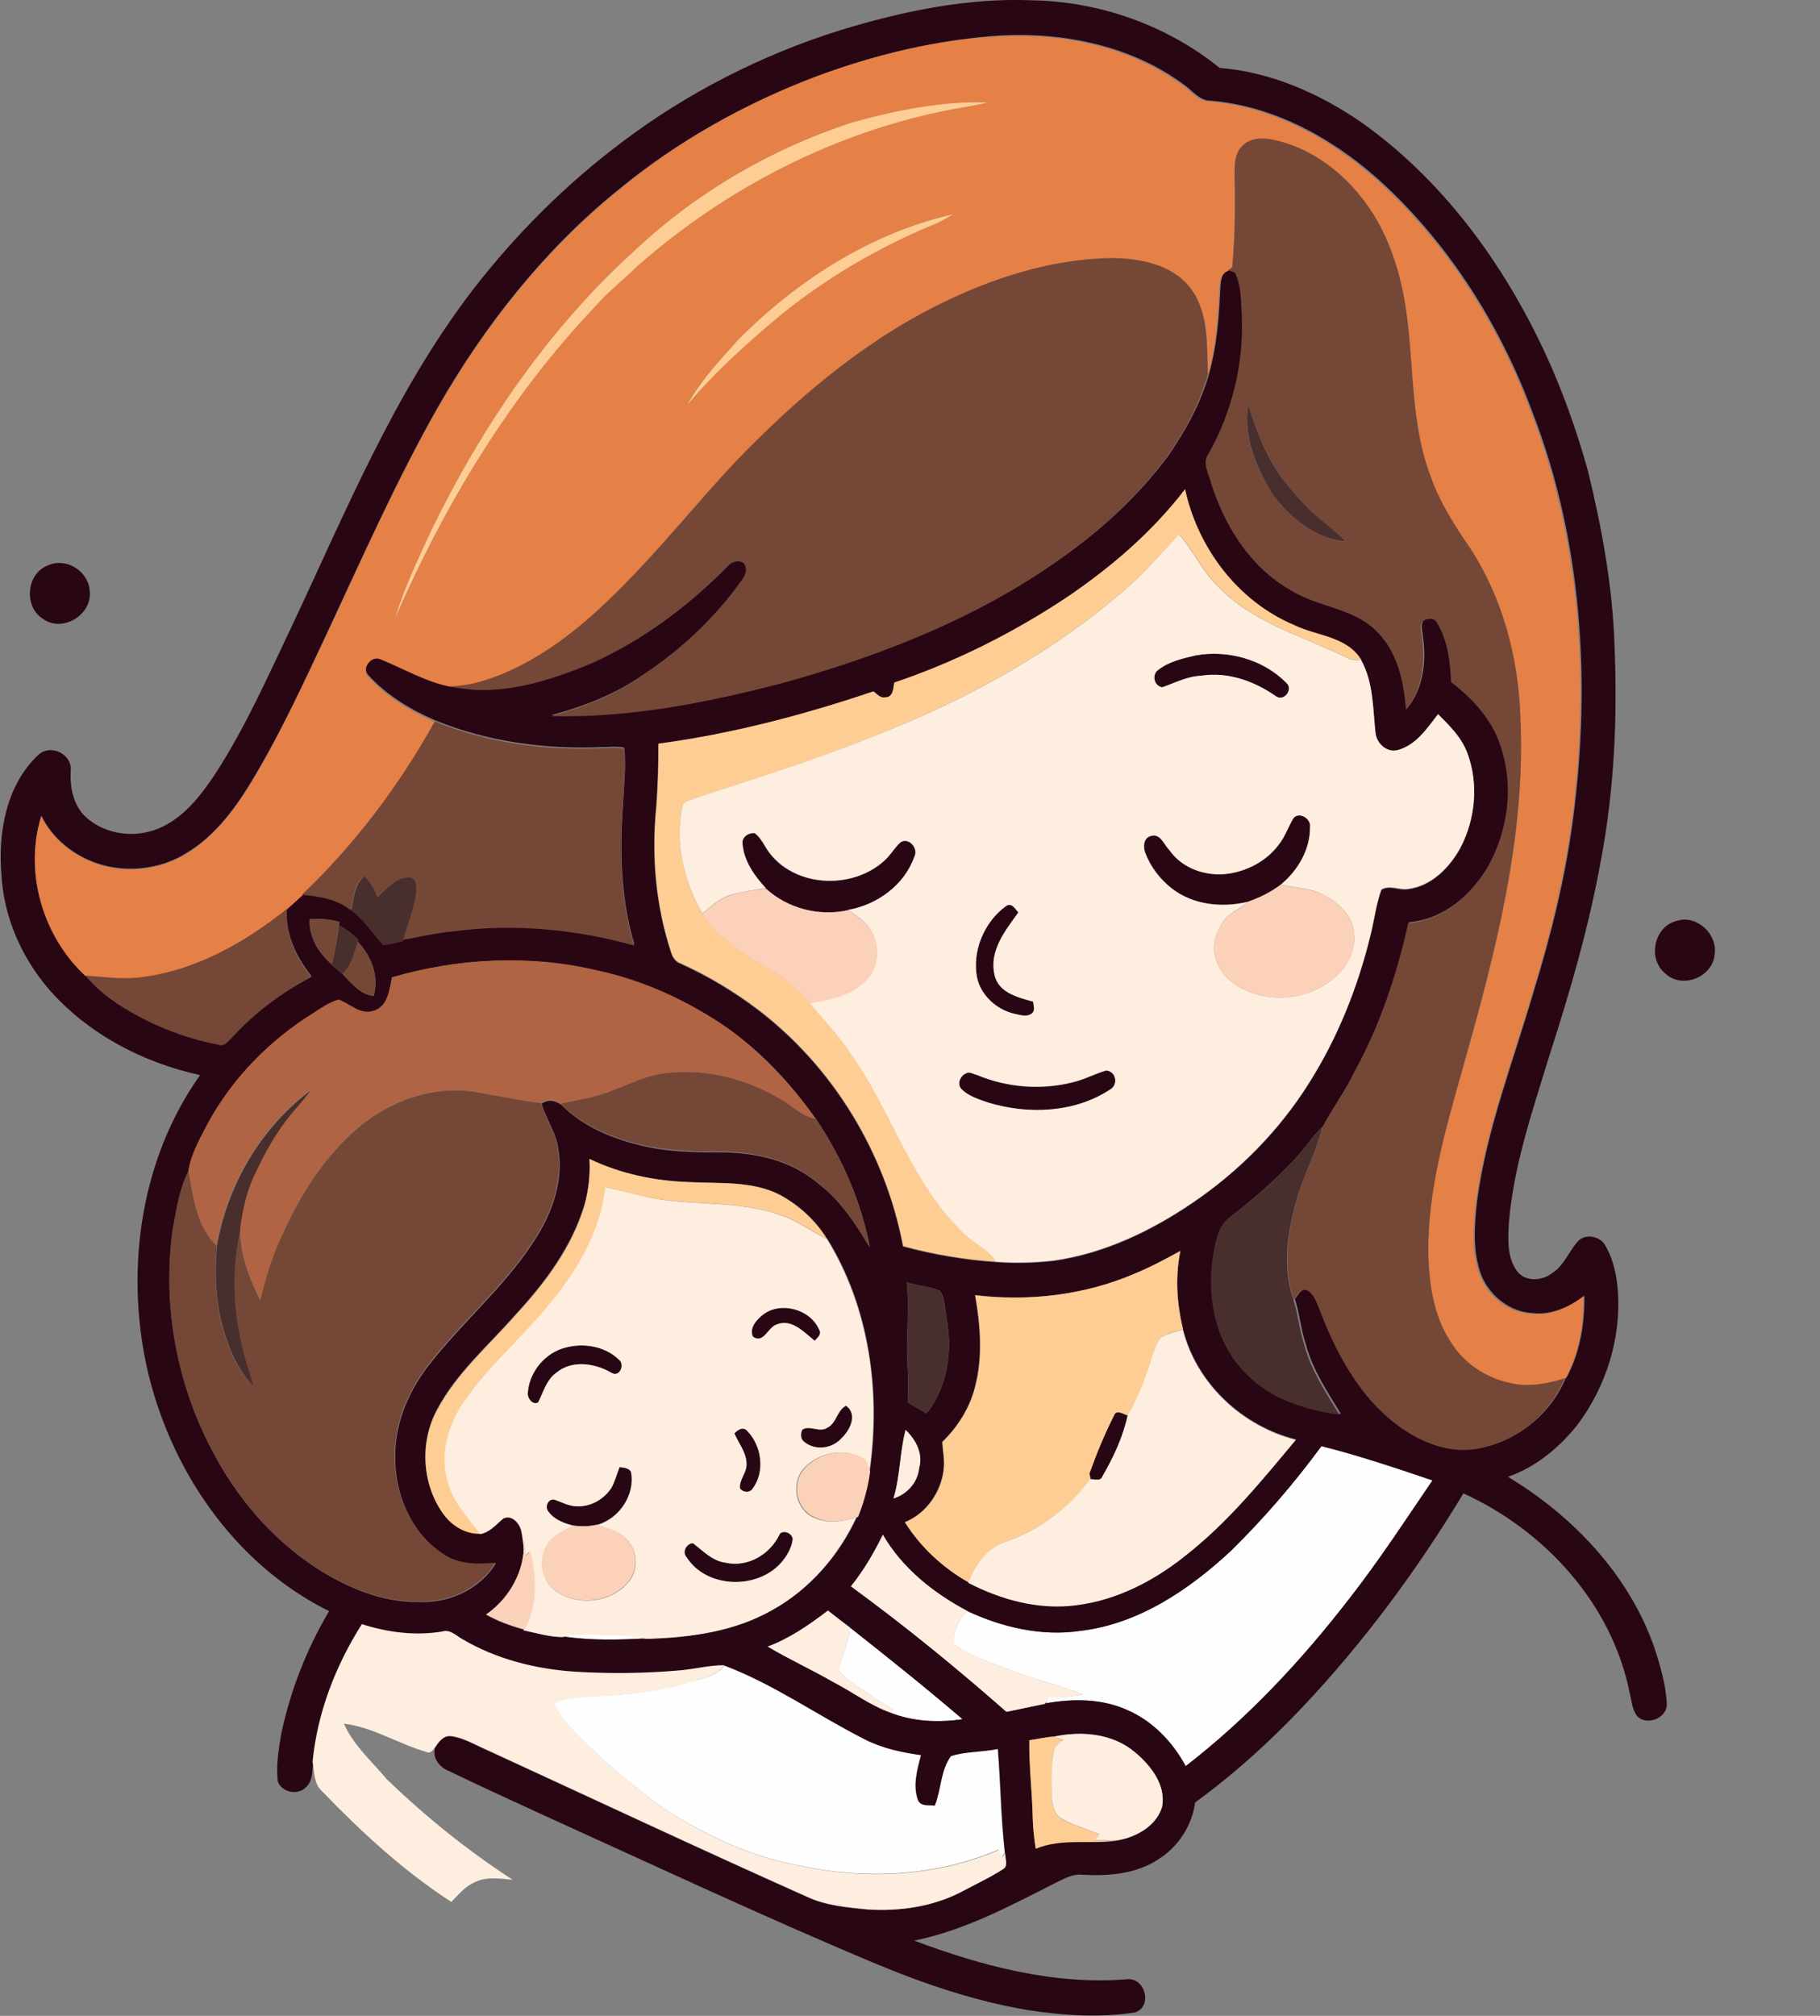
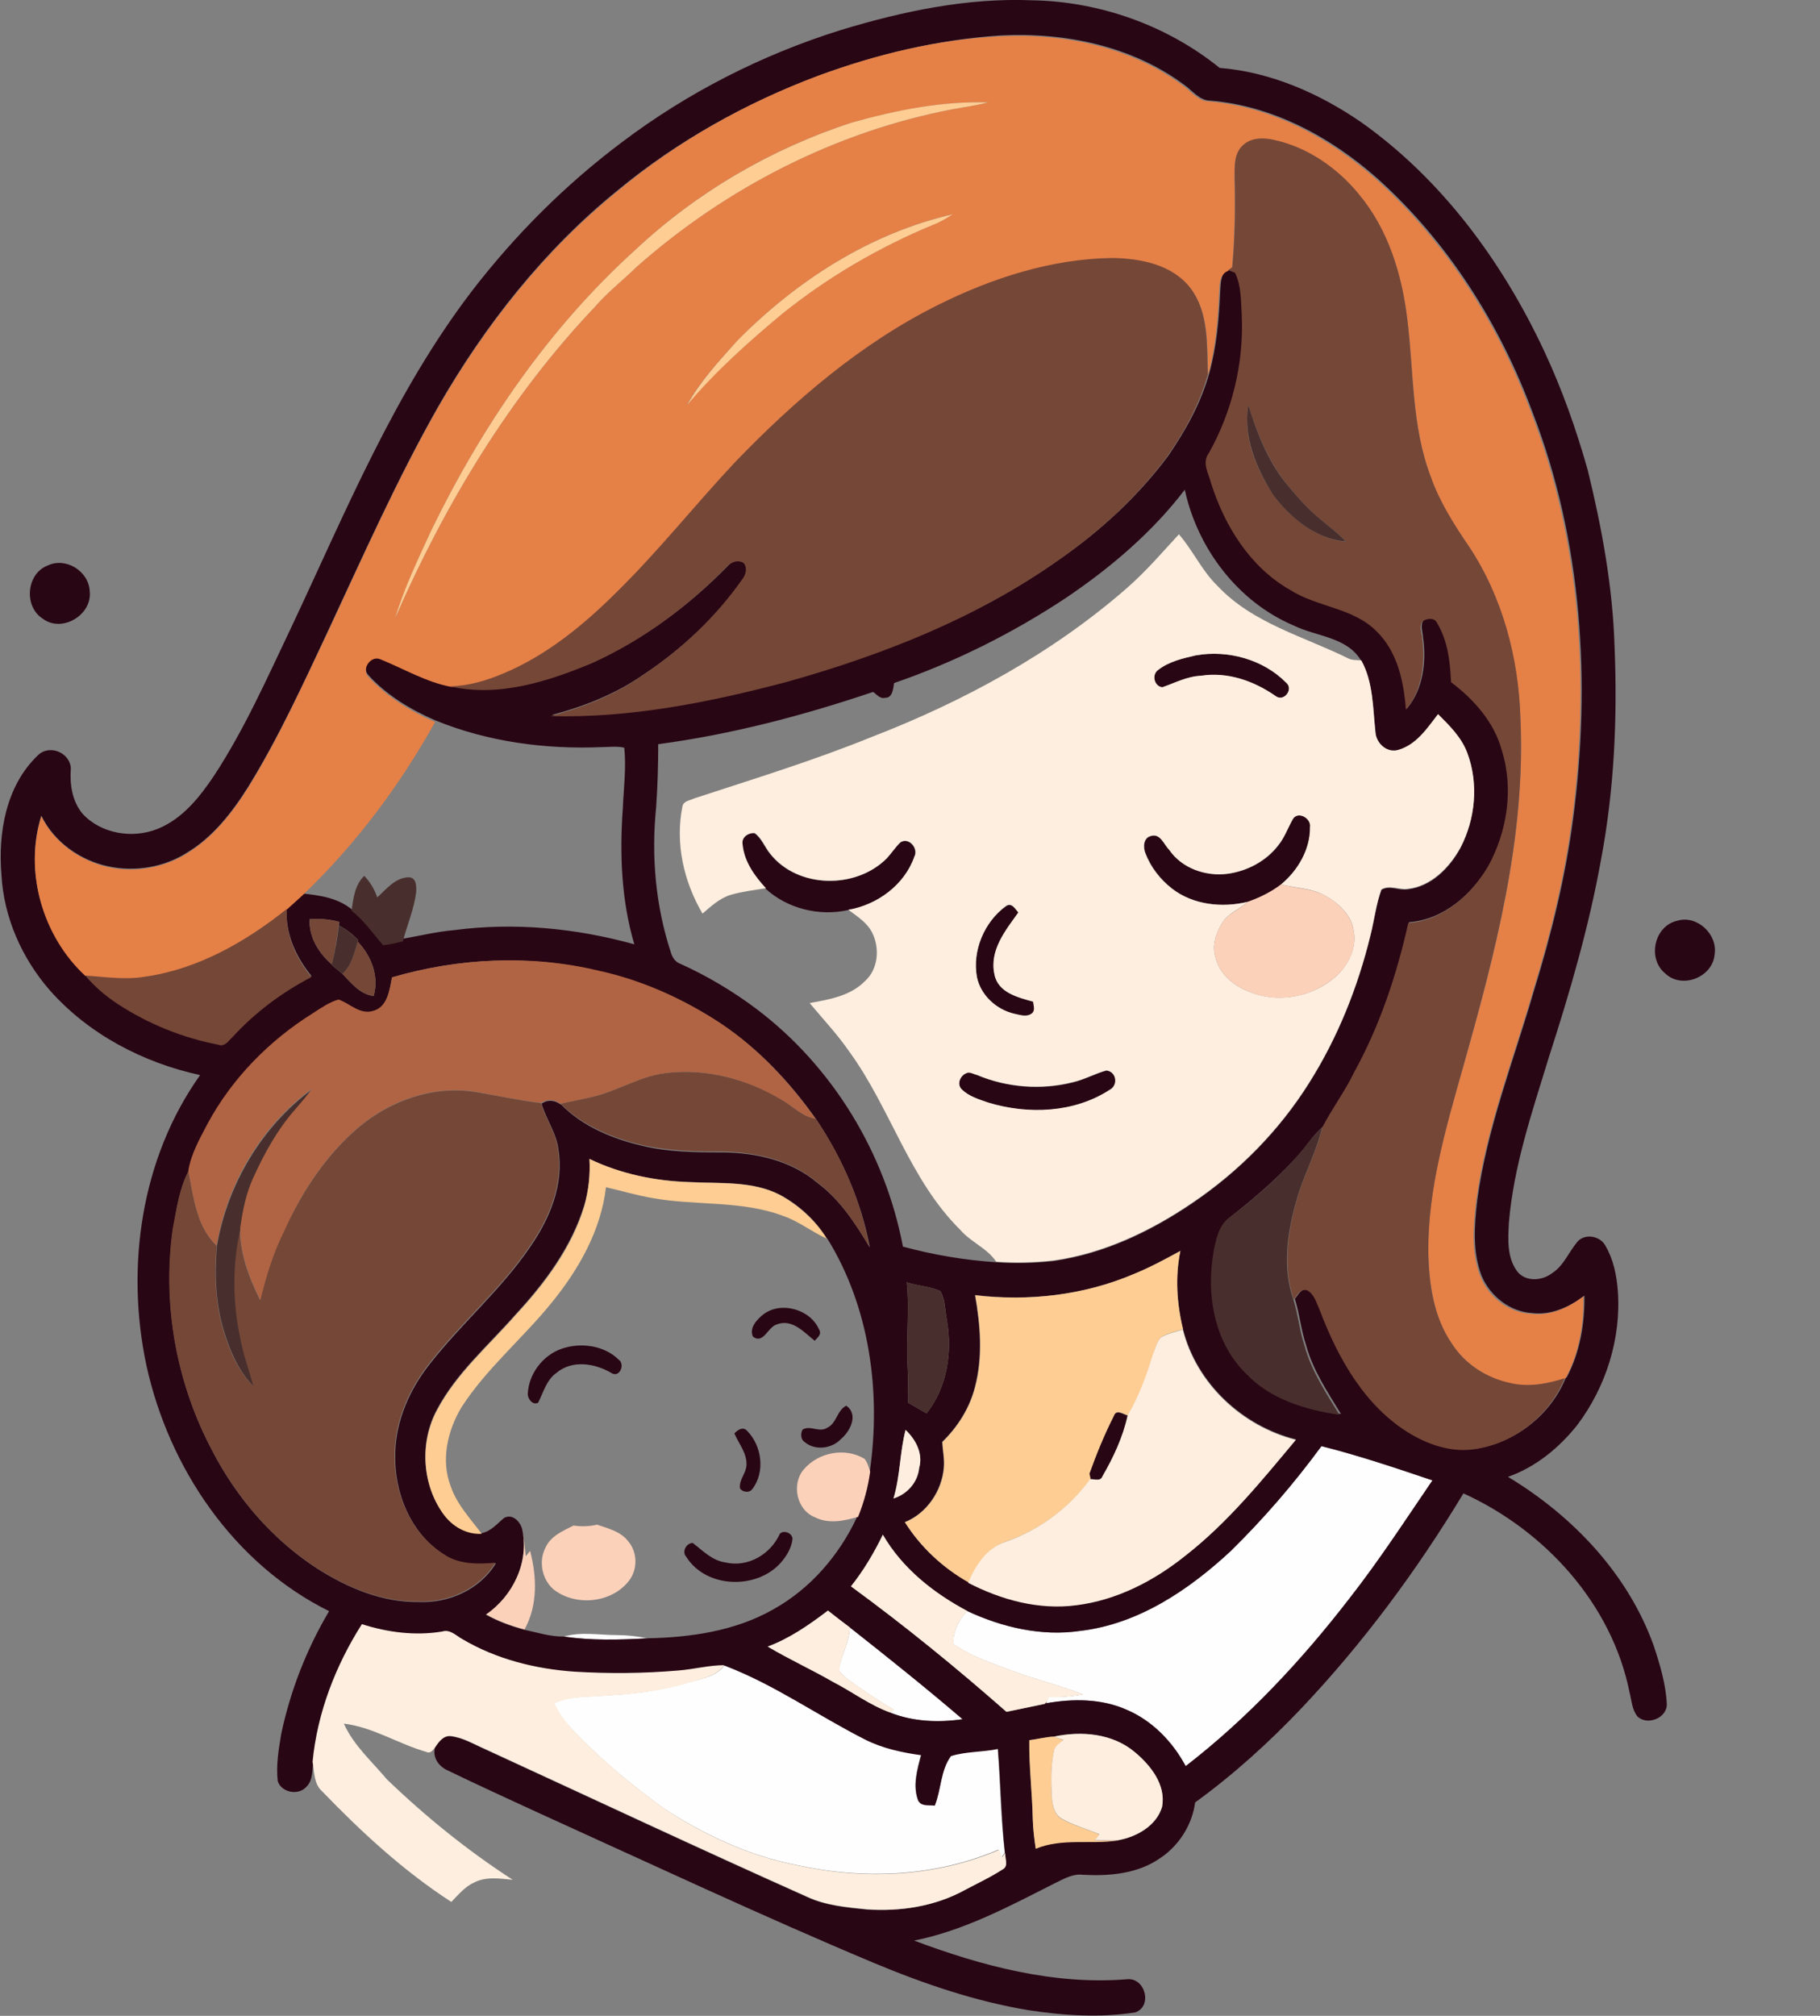
<svg xmlns="http://www.w3.org/2000/svg" version="1.1" id="Layer_1" x="0px" y="0px" viewBox="0 0 616.6 682.9" style="enable-background:new 0 0 616.6 682.9;" xml:space="preserve">
  <rect x="0" y="0" width="616.6" height="682.9" fill="#808080" stroke="none" />
  <style type="text/css">
	.st0{fill:#FEFEFE;}
	.st1{fill:#290614;}
	.st2{fill:#E58047;}
	.st3{fill:#FDCD94;}
	.st4{fill:#754737;}
	.st5{fill:#482F2D;}
	.st6{fill:#FDEEDF;}
	.st7{fill:#FCD1BA;}
	.st8{fill:#B06443;}
</style>
  <path class="st0" d="M417,525.4c11.2-11,21.4-22.9,30.7-35.5c12.7,3.2,25.2,7.4,37.6,11.6c-9.2,13.5-18.1,27.2-28.2,40.1  c-16.2,20.9-34.4,40.4-55.4,56.7c-4.4-8.3-11.3-15.4-20-19.1c-8.5-3.8-18.2-3.8-27.3-2.2l0.3-0.7c0.1-0.3,0.4-1,0.5-1.4  c3.9,0.1,7.8-0.2,11.7-0.9c-7.9-3.1-16.1-5-24-8c-6.8-2.6-13.9-4.8-19.9-9.1c-0.2-4.2,1.8-8.2,4.7-11.1c11.8,5.5,25.1,8.6,38.1,6.7  C385.6,550.3,402.7,538.7,417,525.4z" />
  <path class="st0" d="M287.9,551.3c12.9,10.1,25.7,20.4,38.2,31.1c-8.2,1.3-16.9,0.9-24.7-2.3c0.4-0.2,1-0.7,1.4-0.9  c-5.6-3.3-11-6.9-16.2-10.8c-0.9-1-2.7-1.9-2.3-3.4C285.2,560.3,287.8,556.1,287.9,551.3z" />
  <path class="st0" d="M191.1,554.4c5.8-1.7,11.8-0.5,17.7-0.5c3.5,0,7.1,0.4,10.6,1.1C210,555.6,200.4,555.8,191.1,554.4z" />
  <path class="st0" d="M245.5,564.1c16.8,6.4,31.6,17,47.5,25c5.9,3,12.5,4.4,19,5.3c-1.3,5-2.9,10.4-1,15.4c1.1,2.1,3.7,1.4,5.6,1.7  c2.3-5.5,2-11.9,5.5-16.8c5.2-1.6,10.7-1.3,15.9-2.4c0.9,11.8,1,23.6,2.4,35.4c-0.3,0.3-0.7,1-1,1.3c-0.3-0.6-0.9-1.8-1.2-2.4  c-21.4,9.2-45.7,10.2-68.3,5.2c-16.1-3.1-31.2-10.2-44.9-19.1c-10.2-7.4-19.9-15.3-28.7-24.3c-3.4-3.4-6.8-6.9-8.6-11.5  c5.3-2.4,11.1-2,16.7-2.5c9.7-0.5,19.5-1.6,28.9-4.5C237.8,568.7,242.7,567.9,245.5,564.1z" />
  <g>
    <g>
      <path class="st1" d="M284.8,10.2c21-6.4,42.9-11,64.9-10.1c22.9,0.4,45.7,8.5,63.5,22.9c17.4,1.4,33.9,8.7,48.1,18.5    c27.3,19.4,47.7,47.2,61.8,77.3c6.1,13,10.9,26.6,14.8,40.4c4.8,19.6,8.5,39.7,9.1,59.9c1,24.1-0.1,48.4-4.6,72.2    c-4.1,22.8-10.6,45-17.7,67c-5.6,18.3-11.9,36.7-13.5,55.9c-0.3,5.6-0.7,11.9,2.9,16.6c2.8,3.5,8.3,3.1,11.6,0.6    c4-2.5,5.7-7.1,8.6-10.6c2.5-3.1,7.8-2.2,9.6,1.2c2.7,4.6,3.8,10,4.2,15.2c1.2,16.2-4,32.6-13.7,45.5    c-6.1,7.7-14.1,14.3-23.5,17.6c21.9,13.2,40.7,32.9,49.4,57.3c2.1,6.4,4.1,13,4.4,19.7c0.1,4.8-6.8,7.4-10,4.1    c-1.8-2.3-1.9-5.3-2.6-8c-6-30.1-28.8-55-56.3-67.5c-15.7,26-33.8,50.5-54.7,72.6c-11.1,11.7-23.1,22.6-36.2,32.1    c-1,7.6-5.5,14.7-11.9,18.9c-7.6,5.3-17.2,6.1-26.2,5.6c-3.4-0.4-6.4,1.4-9.3,2.8c-15.4,7.8-30.8,16.1-47.8,19.5    c22.9,8.6,47.4,15.1,72.1,13.1c6.1-0.7,8.8,9,2.9,11.2c-11.9,1.9-24.2,1.1-36.1-0.7c-18.2-3-35.7-9-52.7-16.1    c-38.1-16-75.6-33.6-113.3-50.7c-10.2-4.7-20.5-9.4-30.6-14.3c-3.2-1.3-5.6-4.4-4.6-8c1.2-1.8,2.8-4,5.3-3.7    c4.2,0.5,7.8,2.7,11.6,4.4c36.3,16.7,72.5,33.7,109,50c6.4,3,13.5,3.6,20.4,4.3c11.3,0.7,23-1.1,33-6.5c4.3-2.4,8.8-4.5,13-7.1    c1.9-1.1,0.6-3.7,0.8-5.4c-1.3-11.8-1.4-23.6-2.4-35.4c-5.3,1.1-10.8,0.8-15.9,2.4c-3.6,4.9-3.3,11.4-5.5,16.8    c-1.9-0.3-4.5,0.4-5.6-1.7c-1.9-5-0.3-10.5,1-15.4c-6.5-0.9-13.1-2.3-19-5.3c-16-8.1-30.7-18.6-47.5-25c-5.3,0-10.4,1.4-15.6,1.8    c-11.7,1-23.4,1.1-35.1,0.4c-13.2-0.9-26.5-4.1-38-11c-2.2-1.1-4.2-3.5-6.9-2.6c-9.1,1.5-18.5,0.3-27.2-2.5    c-9,14-15.2,30-16.7,46.6c-0.3,2.8-0.1,6.1-2.2,8.2c-2.7,3.2-8.5,2.1-9.8-1.8c-0.6-5.4,0.3-10.8,1.2-16.1    c3.1-14.6,8.6-28.7,16.2-41.5c-32.3-16-54.3-48.5-61.9-83.3c-7.1-33.4-1.8-70.2,18.2-98.3c-19.3-4.2-37.7-13.8-50.9-28.7    c-9.5-10.9-15.6-24.7-16.4-39.1C-0.7,282.2,2,266.3,12.7,256c3.8-4,11-1.2,11.3,4.3c-0.4,5.4,0.4,11.1,4,15.4    c6.3,6.8,16.9,8.5,25.4,5.1c8.4-3.4,14.2-10.7,19.1-18c10.3-15.7,17.9-32.9,26-49.9c18.5-39.2,35-79.9,61.6-114.6    c14.6-18.9,31.6-35.9,50.7-50.2C232.9,31.4,258.2,18.5,284.8,10.2z M277.1,25.7c-24.5,9.2-47.7,22.1-67.9,38.8    c-24.8,20.1-44.9,45.6-60.8,73.3c-14,24.7-25.5,50.7-37.5,76.4c-8.3,17.7-16.5,35.6-26.8,52.3c-5.4,8.6-11.9,17-20.7,22.3    c-7.8,5-17.6,6.6-26.6,4.7c-9.6-2-18.5-8.3-22.8-17.2c-5.9,18.8,0.4,40.6,14.9,53.8c3.2,3.8,7,6.9,11.1,9.7    c10.3,6.7,21.9,11.4,33.9,13.7c2.2,0.9,3.5-1.3,4.9-2.6c7.6-8.2,16.8-15,26.7-20.3c-5.3-6.5-9-14.6-8.3-23.1    c1.8-1.6,3.5-3.2,5.3-4.8c5.9,0.6,12,1.5,16.7,5.4c4.2,3.3,7.1,7.7,10.6,11.7c2.3-0.2,4.5-0.8,6.7-1.3l0.1-0.5    c5.7-1,11.4-2.4,17.2-2.9c20.4-2.7,41.3-0.7,61.1,4.8c-4.4-14.9-5-30.6-3.9-46c0.3-6.9,1.2-13.8,0.5-20.6    c-2.5-0.6-5.1-0.2-7.6-0.2c-19.2,0.8-38.7-1.8-56.5-9.1c-8.3-3.6-16.4-8.5-22.5-15.2c-2.7-2.6,0.7-7.6,4.1-6    c7.9,3.1,15.4,7.7,23.9,9.3c16.4,3.9,33.2-1.5,48.3-7.9c16.9-7.7,32-18.9,45-32.1c1.5-1.8,3.9-3.1,6.2-1.8    c1.4,1.7,0.8,3.9-0.4,5.5c-9.1,13-20.9,24.1-34.1,32.8c-9.3,6.5-20,10.7-30.9,13.6c27.1,0.7,54-4.6,80.1-11.6    c32.3-9.1,64.2-21.5,91.8-41.1c14-9.7,26.7-21.4,36.9-35.1c5.9-8.6,11.1-17.9,13.9-28c2.5-9,3.3-18.4,3.7-27.7    c0.2-2.7,0-6.2,3-7.5c0.6,0.2,1.7,0.7,2.3,0.9c2.2,4.5,2,9.7,2.3,14.6c0.8,16.2-3.3,32.5-11.2,46.6c-2.4,3.1,0,6.8,0.8,10.1    c4.6,14.5,13.2,28.5,26.7,36.1c9.1,5.9,21.2,6,29.2,13.9c7.2,6.9,9.4,17.1,10.1,26.7c5.6-6.6,6.7-16,5.5-24.3    c-0.1-1.9-1-4,0.2-5.7c1.5-0.9,4-1.3,4.9,0.7c3.6,6,4.4,13.1,4.7,20c7.7,5.9,14.6,13.6,17.2,23.1c4.1,13,1.9,27.5-4.7,39.4    c-5.7,9.7-15.3,18.2-27,19.1c-3.9,17.5-9.6,34.7-18.3,50.5c-3.1,6.5-7.5,12.3-10.8,18.7c-2.6,2.2-4.6,5-6.7,7.7    c-7.3,8.7-16,16.1-24.9,23.1c-3.3,2.5-4.1,6.7-4.9,10.5c-2.7,14.7-0.1,31.5,11,42.3c8.2,8.6,20.1,12.1,31.5,13.8    c-4.5-7.4-9.5-14.8-11.8-23.3c-1.7-5.1-2.2-10.5-3.8-15.7c1.2-1.4,2.2-3.8,4.5-3.1c2.5,1.3,3.2,4.3,4.3,6.7    c6.2,16.4,15.5,32.9,31,42.1c6.5,3.7,14.2,6.1,21.7,5c13.4-2.1,25.2-11.5,30.3-24l0.3-0.1c4.5-8.5,6.1-18.1,6-27.7    c-5,3.8-11.2,6.7-17.7,5.9c-7.5-0.4-14.2-5.7-17.1-12.5c-3.2-8.2-2.5-17.2-1.5-25.8c3.3-24.4,12.4-47.4,19.2-70.9    c5.9-19.1,10.7-38.6,13.3-58.5c6-45.9,3.1-93.7-13.7-137.2c-11.1-30-28.7-57.9-52.6-79.4c-15.8-14-35.3-24.6-56.5-26.4    c-3.8,0-6.1-3.3-8.9-5.3c-17.7-13.2-40.4-17.9-62.2-16.8C317.6,13.4,296.9,18.4,277.1,25.7z M361.2,202.5    c-18.1,12-37.7,21.8-58.3,28.9c-0.3,1.9-0.5,5.1-3.1,5c-1.7,0.4-2.8-1.2-4-2c-23.7,8-48,14.4-72.8,17.7c0,7.1-0.2,14.2-0.7,21.3    c-1.7,16.6-0.2,33.5,5,49.3c0.5,1.7,1.5,3.2,3.2,3.8c9.1,4.1,17.8,9.3,25.8,15.3c25.8,19.5,43.6,48.8,49.6,80.5    c10.3,2.8,20.9,4.6,31.6,5.3c6.4,0.5,12.9,0.3,19.4-0.4c17.1-2.4,33-10,47.1-19.6c15.8-10.7,29.4-24.5,39.5-40.6    c9.7-15.4,16.5-32.4,20.8-50c1.3-5.1,1.9-10.5,3.7-15.5c2.8-1.7,5.9,0.3,8.9-0.2c8-0.9,14.2-7.2,17.9-14c5-9.8,6.2-21.8,2.3-32.1    c-1.9-5.3-6-9.2-9.9-13.1c-3.7,4.7-7.3,10.3-13.4,12.1c-3.9,1.2-7.5-2.2-7.8-5.9c-0.9-8.2-0.7-16.9-4.8-24.4    c-4.8-8.2-15.2-8.2-22.9-12c-18.9-8-32.6-26.1-36.9-46C390.4,180.3,376.3,192.3,361.2,202.5z M104.9,311.4    c-0.3,6.1,3.1,11.5,7.5,15.3v0.2c1.2,1,2.4,2,3.6,3c3,3.1,6,7,10.6,7.5c1.9-6.7-0.8-13.6-5.4-18.4l0.2-0.5c-1.9-2-4.1-3.7-6.6-5    l0.2-1.2C111.7,311.4,108.3,311.1,104.9,311.4z M132.8,331.1c-0.8,4.3-1.5,10.3-6.5,11.7c-4.4,1.2-7.7-2.6-11.5-3.9    c-3.3,0.9-6,3-8.8,4.7c-14.8,9.2-27.4,22-35.6,37.4c-2.6,5.1-5.6,10.2-6.5,15.9c-3.2,6-4.1,12.9-5.3,19.6    c-3.6,25.5,1.2,52.1,13.3,74.9c8.2,15.9,20.3,30,35.3,39.8c10.3,6.6,22.2,11.7,34.6,11.5c10.2,0.5,20.8-4.2,26.2-13.1    c-5.9,0.5-12.4,0.6-17.5-2.9c-11.4-7.2-17-21.1-16.6-34.3c0.2-11.1,4.9-21.7,11.7-30.3c10.8-13.8,24.3-25.3,34.1-39.8    c6.6-9.5,11.4-21.1,9.5-32.8c-0.6-5.6-4.2-10.3-5.7-15.6c2.1-1.5,4.4-1.2,6.5,0.3h0.1c7.3,7.4,17.2,11.5,27.2,13.9    c9,2.2,18.4,2.3,27.6,2.3c11.3,0.1,23.2,2.8,32,10.3c7.7,5.7,12.9,13.8,17.8,21.9c-2.9-15.5-9.4-30.3-18.1-43.3    c-8.8-12.5-19.4-23.8-32.1-32.3c-12.6-8.4-26.7-14.7-41.5-17.9C179.8,323.3,155.4,324.5,132.8,331.1z M199.7,392.6    c0.3,5.3-0.2,10.6-1.8,15.7c-4.3,14.1-13.3,26.2-23.2,36.9c-9.2,10.5-20.1,19.8-26.7,32.3c-5.9,10.9-5.1,25.1,2.1,35.2    c3,4.2,7.8,7,13,6.7c3.2-0.6,5.3-3.2,7.7-5.2c2.8-1.5,5.4,1.2,6.1,3.8c2.5,11-3.1,22.7-12.3,29c4.1,2.3,8.5,3.9,13,5.1    c4.4,0.9,8.9,2.4,13.4,2.3c9.3,1.4,18.9,1.1,28.3,0.6c14.5-0.3,29.6-2.4,42.5-9.7c12.7-7,22.6-18.5,28.6-31.5h0.2    c2-4.9,3.4-10.1,4.1-15.4c3.8-26.8,0-55.5-14.4-78.8l-0.2-0.1c-3.8-6.2-9.4-11.3-15.9-14.8c-9.4-4.8-20.3-3.7-30.4-4.3    C222,400.1,210.3,397.7,199.7,392.6z M384.1,431.6c-16.9,7.2-35.6,9.3-53.8,7.1c1.8,10.2,2.6,20.9,0,31    c-1.8,7.2-5.8,13.6-11.1,18.7c0.1,2.9,0.8,5.8,0.5,8.8c-0.7,7.9-5.8,15.5-13.2,18.4c5.3,8.5,12.9,15.5,21.6,20.4    c11.2,5.8,24,9.3,36.7,7.6c13.6-1.7,26.2-8.2,36.8-16.7c14.3-11.2,25.8-25.4,37.5-39.3c-18.2-4.6-33.7-19-38.3-37.4    c-2.1-8.6-2.7-17.8-0.9-26.5C394.7,426.6,389.6,429.4,384.1,431.6z M307.2,434.4c1,9.6-0.3,19.2,0.3,28.8c0.2,4,0.2,8,0.2,12    c2.1,1.2,4.1,2.4,6.2,3.6c7-8.7,8.8-20.8,6.9-31.6c-0.7-3.3-0.5-6.9-2.2-9.8C315.1,435.7,311,435.7,307.2,434.4z M306.8,484.4    c-2,7.6-1.8,15.7-4.1,23.3c4.6-1.5,8.2-5.4,8.7-10.3C312.8,492.5,310.3,487.7,306.8,484.4z M417,525.4    c-14.2,13.2-31.4,24.8-51.1,27.1c-13,1.9-26.3-1.2-38.1-6.7c-11.5-6.1-22.1-14.5-28.7-25.9c-3,6.1-6.5,12.1-10.8,17.5    c18.2,13.3,35.7,27.5,52.6,42.5c4.3-0.8,8.7-1.8,13-2.7c0.2-0.2,0.6-0.7,0.8-0.9l-0.3,0.7c9.1-1.6,18.8-1.6,27.3,2.2    c8.7,3.7,15.6,10.9,20,19.1c21-16.2,39.2-35.7,55.4-56.7c10.1-12.9,19-26.6,28.2-40.1c-12.4-4.2-24.9-8.4-37.6-11.6    C438.4,502.6,428.1,514.5,417,525.4z M260.1,557.8c7.2,4.3,14.9,7.8,22.1,12c6.5,3.3,12.4,7.8,19.2,10.3    c7.8,3.1,16.4,3.5,24.7,2.3c-12.5-10.7-25.3-20.9-38.2-31.1c-2.5-1.8-4.9-3.7-7.4-5.7C274.2,550.4,267.6,555,260.1,557.8z     M357.1,588.3c-2.8,0.1-5.6,0.9-8.3,1.2c-0.2,9,1,17.9,1.1,26.8c0.1,3.3,0.5,6.6,1,9.9c8.9-3.8,18.6-1.4,27.9-2.8    c6.3-1.1,13-4.8,14.9-11.3c1.4-7.5-3.9-14.1-9.3-18.6C376.9,587.3,366.4,586.3,357.1,588.3z" />
    </g>
    <path class="st1" d="M16.1,191.6c6.2-3,14,1.9,14.3,8.7c0.9,8-9.4,14.2-15.9,9.3C8,205.5,8.9,194.4,16.1,191.6z" />
    <path class="st1" d="M405.2,222c10.8-1.9,22.7,1.4,30.5,9.3c2.7,2.1-0.7,6.6-3.5,4.6c-7.3-5.2-16.3-8.4-25.3-6.9   c-4.6,0.2-8.8,2.4-13.1,3.9c-2.8-0.3-3.7-4.4-1.4-5.9C396.1,224.1,400.8,223,405.2,222z" />
    <path class="st1" d="M438,277.5c1.7-2.9,6.4-0.3,5.9,2.7c0.1,7.5-4.1,14.7-9.8,19.4c-3.4,2.6-7.3,4.6-11.3,5.9   c-8.6,2.1-18.5,1.1-25.7-4.5c-4-3.2-7.2-7.3-9-12c-0.8-2-0.7-5.2,1.9-5.8c3.2-1,4.4,2.9,6.2,4.7c4.4,6.2,12.5,9,19.8,8.1   c6.6-0.9,13-4.2,17.1-9.6C435.2,283.7,436.3,280.4,438,277.5z" />
    <path class="st1" d="M251.5,286.2c-0.5-2.4,2-4.1,4.1-3.9c2.4,1.7,3.4,4.7,5.2,6.9c9.3,11.9,29.1,12.1,39.5,1.7   c1.7-1.8,3-3.8,4.7-5.5c2.9-1.9,6.2,2.1,4.7,4.9c-3.3,9.6-12.5,16.4-22.4,18c-9.8,2.2-20.6-0.5-28-7.3   C255.6,296.9,252.1,292,251.5,286.2z" />
    <path class="st1" d="M331,331.1c-1.7-9,2.4-18.9,9.9-24.1c1.9-1.3,3.1,1,4.2,2.2c-4.4,6.1-10,12.8-8.1,21c1.2,6.1,7.9,7.7,13.1,9.2   c0.1,1.3,0.8,2.8-0.3,3.9c-1.7,1.5-4.1,0.6-6.1,0.2C337.6,342.1,332.3,337.2,331,331.1z" />
    <path class="st1" d="M568.3,311.9c6.6-2,13.7,4.6,12.6,11.4c-0.6,7.7-11,11.9-16.7,6.5C558,324.8,560.4,313.6,568.3,311.9z" />
    <path class="st1" d="M327.3,363.6c1.2-0.7,2.5,0.3,3.7,0.6c10.2,4.3,21.8,5.2,32.5,2.5c3.9-0.9,7.5-3,11.4-4   c3.5,0.4,4.1,5.1,1.1,6.6c-12.1,7.8-27.6,8.4-41.1,4.3c-3.1-1.1-6.5-2.1-9-4.5C324,367.3,325.2,364.5,327.3,363.6z" />
    <path class="st1" d="M258.7,445.2c6-4.5,15.9-1.6,18.8,5.2c1,1.6-0.5,2.7-1.5,3.8c-3.6-2.9-7.7-7.6-12.9-5.5c-3,0.9-4.5,6.8-8,4.1   C253.7,449.9,256.5,446.9,258.7,445.2z" />
    <path class="st1" d="M190.3,456.9c6.4-2.2,14.3-1.2,19.3,3.7c2.3,1.6,0.3,6.3-2.5,4.5c-5.6-3.3-13.3-4.5-18.6,0   c-3.4,2.4-4.4,6.6-6.2,10.1c-1.8,0.9-3.4-1.2-3.5-2.8C179,465.5,183.9,459.1,190.3,456.9z" />
    <path class="st1" d="M280.2,483.7c3.3-1.5,3.3-5.9,6.5-7.5c4.3,3,1.3,8.7-1.8,11.3c-3.1,3.3-8.8,4-12.3,1c-1.4-0.9-1.4-2.9-0.7-4.2   C274.4,482.7,277.6,485.4,280.2,483.7z" />
    <path class="st1" d="M377.3,479.7c0.9-2.4,3.3-0.5,4.8-0.1c-1.6,7.2-4.8,14.1-8.5,20.5c-0.7,1.9-2.7,0.9-4.2,1   c-0.1-0.5-0.3-1.4-0.4-1.8C371.4,492.6,374.1,486,377.3,479.7z" />
    <path class="st1" d="M248.8,485.6c1.1-1.2,3-2.5,4.4-0.8c4.9,5,6.1,13.9,1.7,19.6c-0.9,1.4-3.3,1.2-4.2-0.2   c-0.4-2.9,2.1-5.1,2.2-7.9C253.1,492.3,250.3,489.1,248.8,485.6z" />
-     <path class="st1" d="M209.9,497c1.4,0.2,3,0.2,3.8,1.5c1.6,7.7-3.9,15.9-11.4,18c-2.6,0.6-5.4,0.7-8,0.3c-3.1-0.8-6.5-2-8.5-4.7   c-1.4-1.5-0.3-4.4,1.8-4.2c2.7,0.8,5.2,2.4,8.1,2.3c4.6,0.1,9.1-2.5,11.5-6.5C208.4,501.6,209,499.3,209.9,497z" />
    <path class="st1" d="M264.2,519.6c1.3-1.4,4.2-0.3,4.3,1.7c-0.3,2.8-1.7,5.3-3.4,7.4c-7.9,9.9-25.7,9.7-32.6-1.3   c-1.6-1.7,0-4.7,2.2-4.7c3.4,2.6,6.6,6,11.1,6.6C253.4,531.1,261.1,526.5,264.2,519.6z" />
  </g>
  <g>
    <g>
      <path class="st2" d="M277.1,25.7c19.8-7.3,40.5-12.3,61.6-13.4c21.7-1.1,44.5,3.6,62.2,16.8c2.8,2,5.1,5.3,8.9,5.3    c21.3,1.8,40.8,12.5,56.5,26.4c23.9,21.5,41.5,49.4,52.6,79.4c16.7,43.5,19.7,91.3,13.7,137.2c-2.6,19.9-7.4,39.4-13.3,58.5    c-6.8,23.5-15.9,46.5-19.2,70.9c-1,8.5-1.8,17.6,1.5,25.8c2.8,6.9,9.6,12.1,17.1,12.5c6.5,0.8,12.7-2.1,17.7-5.9    c0.2,9.5-1.4,19.2-6,27.7l-0.3,0.1c-6,1.9-12.4,3.1-18.5,1.6c-8-1.7-15.2-6.5-19.7-13.3c-6.2-9-7.7-20.2-8-30.9    c-0.3-21.3,5.8-41.9,11.6-62.2c11-38.7,21.5-78.3,19.6-118.9c-0.7-20.4-6.1-40.8-17.3-57.9c-5.1-7.5-10.1-15.2-13.1-23.9    c-6.4-17-5.7-35.4-7.9-53.1c-1.8-15.2-6.5-30.7-16.5-42.6C453,56.9,443,50,431.7,47.5c-3.6-0.8-8-0.9-10.8,2    c-2.9,2.8-2.6,7.2-2.7,10.8c0.3,10.2,0.1,20.3-0.8,30.5c-0.4,0.3-1.1,0.7-1.4,1c-3,1.2-2.8,4.8-3,7.5c-0.4,9.3-1.2,18.7-3.7,27.7    c-0.4-9.9,0.4-20.9-5.9-29.2c-6.2-8.1-17.1-10.1-26.6-10.2c-20.6,0.3-40.6,6.8-58.9,15.9c-26.1,13.1-48.6,32.3-68.5,53.4    c-13.4,14.3-25.6,29.7-39.6,43.5c-11.3,11.4-24,21.8-38.9,28c-5.7,2.3-11.8,4.2-18,4.3c-8.5-1.6-16-6.1-23.9-9.3    c-3.4-1.6-6.8,3.4-4.1,6c6.2,6.7,14.2,11.6,22.5,15.2c-12,21.6-27,41.6-44.9,58.7c-1.8,1.6-3.5,3.2-5.3,4.8    c-14,11.2-30.3,20.6-48.3,23c-6.7,1.1-13.4,0-20-0.5c-14.5-13.4-20.8-35.3-14.9-54c4.4,8.9,13.2,15.1,22.8,17.2    c9,1.9,18.8,0.2,26.6-4.7c8.8-5.4,15.3-13.7,20.7-22.3c10.3-16.7,18.4-34.6,26.8-52.3c12-25.7,23.5-51.8,37.5-76.4    c15.9-27.7,36-53.2,60.8-73.3C229.4,47.9,252.6,34.9,277.1,25.7z M288.7,41.5c-27.3,8.8-52.6,23.6-73.5,43.2    c-29.2,26.4-51.8,59.5-69,94.8c-4.5,9.8-9.1,19.5-12.3,29.8c16.8-38.3,38.6-74.8,67.6-105.3c4.3-5,9.6-9.1,14.3-13.7    c30.1-26.7,67.3-45.7,106.9-53.3c4-0.7,8.1-1.3,12.1-2.3C319.2,34.2,303.7,37.4,288.7,41.5z M249.9,115.3    c-6.2,6.9-12.6,13.7-17.2,21.9c9.6-11.4,20.8-21.3,32.2-30.9c15.5-12.4,32.7-22.5,51-30.1c2.4-0.9,4.7-2.2,6.8-3.6    C294.8,79,269.9,95.1,249.9,115.3z" />
    </g>
  </g>
  <g>
    <path class="st3" d="M288.7,41.5c15-4.2,30.5-7.3,46.1-6.8c-4,1-8.1,1.6-12.1,2.3c-39.6,7.6-76.7,26.6-106.9,53.3   c-4.7,4.6-10,8.7-14.3,13.7c-28.9,30.4-50.8,66.9-67.6,105.3c3.1-10.3,7.8-20,12.3-29.8c17.2-35.3,39.8-68.4,69-94.8   C236.1,65.1,261.5,50.3,288.7,41.5z" />
    <path class="st3" d="M249.9,115.3c20-20.2,44.9-36.3,72.9-42.7c-2.2,1.4-4.4,2.7-6.8,3.6c-18.3,7.6-35.6,17.7-51,30.1   c-11.4,9.5-22.6,19.5-32.2,30.9C237.3,129.1,243.7,122.2,249.9,115.3z" />
-     <path class="st3" d="M361.2,202.5c15.1-10.2,29.2-22.3,40.3-36.8c4.3,19.9,17.9,38,36.9,46c7.7,3.8,18.1,3.8,22.9,12   c-1.4-0.1-2.9-0.1-4.3-0.6c-15.1-7.5-32.5-11.9-44.4-24.6c-5.3-5.1-8.3-12-13.1-17.5c-5.8,6.2-11.3,12.6-17.7,18.2   c-25.4,22.1-55.4,38.4-86.6,50.5c-19.6,8-39.9,14.3-60.1,20.8c-1.4,0.7-3.6,0.9-3.9,2.7c-2.4,12.5,0.4,25.5,6.8,36.3   c5.9,9.7,16.6,14.8,25.8,20.7c4.1,2.5,7.7,5.7,10.6,9.6c4.5,5.4,9.4,10.6,13.4,16.4c14,19.2,20.4,43.4,37.6,60.4   c3.6,4.2,9,6.2,12.2,10.8c-10.7-0.7-21.3-2.5-31.6-5.3c-6-31.7-23.8-61-49.6-80.5c-8-6-16.7-11.2-25.8-15.3   c-1.7-0.6-2.7-2.1-3.2-3.8c-5.2-15.8-6.7-32.8-5-49.3c0.5-7.1,0.8-14.2,0.7-21.3c24.8-3.3,49.1-9.7,72.8-17.7c1.2,0.8,2.3,2.4,4,2   c2.7,0.1,2.8-3.1,3.1-5C323.5,224.3,343.1,214.5,361.2,202.5z" />
    <path class="st3" d="M199.7,392.6c10.6,5.1,22.3,7.5,34.1,7.9c10.2,0.5,21-0.5,30.4,4.3c6.4,3.5,12,8.6,15.9,14.8   c-5.1-2.3-9.5-5.9-14.8-7.7c-14.1-5.3-29.4-3.4-44-6c-5.4-0.9-10.7-2.5-16-3.7c-1.7,14.6-9.2,27.8-18.4,39.1   c-9.8,12.1-22.1,22.3-30.6,35.5c-4.7,7.9-7,17.9-3.6,26.7c2.1,6.2,6.7,11,10.5,16.1c-5.2,0.3-10-2.5-13-6.7   c-7.3-10.1-8-24.3-2.1-35.2c6.6-12.5,17.5-21.8,26.7-32.3c9.9-10.7,19-22.8,23.2-36.9C199.4,403.2,200,397.9,199.7,392.6z" />
    <path class="st3" d="M384.1,431.6c5.4-2.2,10.6-5,15.8-7.8c-1.8,8.8-1.2,17.9,0.9,26.5c-2.5,0.8-5.1,1.3-7.3,2.6   c-1.6,1.6-2.1,4-2.8,6.1c-2,7.1-4.8,14-8.5,20.5c-1.6-0.4-4-2.3-4.8,0.1c-3.2,6.3-5.9,12.9-8.3,19.6c0.1,0.5,0.3,1.4,0.4,1.8   c-7.1,9.8-17.2,17.2-28.6,21.2c-6.4,2.1-10.1,8-12.7,13.9c-8.7-4.9-16.3-12-21.6-20.4c7.4-3,12.6-10.6,13.2-18.4   c0.3-2.9-0.4-5.8-0.5-8.8c5.2-5.1,9.3-11.5,11.1-18.7c2.7-10.1,1.8-20.8,0-31C348.5,440.9,367.2,438.8,384.1,431.6z" />
    <path class="st3" d="M348.7,589.5c2.8-0.3,5.5-1.1,8.3-1.2c1.1,0.4,2.2,0.8,3.3,1.2c-1.3,1.1-3.1,2.1-3.3,4   c-1,4.8-0.9,9.8-0.7,14.7c0.2,2.9,0.6,6.4,3.4,8c4,2.3,8.6,3.4,12.8,5.3c-0.6,0.7-1.1,1.3-1.6,2c2.6,0.1,5.3,0.1,7.9,0   c-9.3,1.4-19-0.9-27.9,2.8c-0.5-3.3-0.9-6.6-1-9.9C349.7,607.4,348.6,598.5,348.7,589.5z" />
  </g>
  <g>
    <g>
      <path class="st4" d="M420.9,49.4c2.8-2.9,7.2-2.8,10.8-2c11.3,2.5,21.3,9.4,28.6,18.3c10,11.9,14.7,27.3,16.5,42.6    c2.2,17.8,1.4,36.1,7.9,53.1c3,8.6,8,16.4,13.1,23.9c11.3,17.1,16.7,37.6,17.3,57.9c1.9,40.5-8.7,80.2-19.6,118.9    c-5.7,20.3-11.8,40.9-11.6,62.2c0.2,10.7,1.8,21.9,8,30.9c4.4,6.9,11.7,11.6,19.7,13.3c6.2,1.5,12.6,0.3,18.5-1.6    c-5.1,12.5-16.9,22-30.3,24c-7.6,1.2-15.2-1.2-21.7-5c-15.5-9.1-24.8-25.7-31-42.1c-1.1-2.4-1.8-5.4-4.3-6.7    c-2.3-0.7-3.3,1.7-4.5,3.1c-3.7-10.9-2.1-22.7,1-33.5c2.3-8.5,6.7-16.2,8.7-24.8c3.3-6.4,7.7-12.2,10.8-18.7    c8.7-15.8,14.4-33,18.3-50.5c11.7-0.9,21.2-9.4,27-19.1c6.5-11.8,8.8-26.3,4.7-39.4c-2.6-9.6-9.5-17.3-17.2-23.1    c-0.3-6.9-1.1-14-4.7-20c-0.9-2-3.4-1.6-4.9-0.7c-1.3,1.7-0.4,3.8-0.2,5.7c1.1,8.3,0.1,17.7-5.5,24.3c-0.7-9.6-2.9-19.8-10.1-26.7    c-8-7.9-20-8-29.2-13.9c-13.5-7.7-22.1-21.6-26.7-36.1c-0.8-3.3-3.2-6.9-0.8-10.1c7.9-14.1,11.9-30.4,11.2-46.6    c-0.3-4.9-0.1-10.1-2.3-14.6c-0.6-0.2-1.7-0.7-2.3-0.9c0.4-0.3,1.1-0.7,1.4-1c0.9-10.1,1.1-20.3,0.8-30.5    C418.3,56.6,418,52.2,420.9,49.4z M422.9,137.2c-1.9,10.8,2.7,21.6,8.5,30.5c5.9,7.9,14.5,14.9,24.6,15.8    c-2.9-3.2-6.5-5.7-9.8-8.5c-3.9-3.4-7.3-7.4-10.6-11.4C429.5,155.7,425.8,146.5,422.9,137.2z" />
    </g>
    <path class="st4" d="M317.8,103.3c18.3-9.1,38.3-15.6,58.9-15.9c9.6,0.1,20.5,2.2,26.6,10.2c6.3,8.3,5.5,19.3,5.9,29.2   c-2.8,10.1-7.9,19.5-13.9,28c-10.2,13.7-22.9,25.4-36.9,35.1c-27.6,19.5-59.4,32-91.8,41.1c-26.1,6.9-52.9,12.3-80.1,11.6   c10.9-2.9,21.6-7.1,30.9-13.6c13.2-8.8,25-19.8,34.1-32.8c1.2-1.6,1.8-3.8,0.4-5.5c-2.3-1.3-4.7,0-6.2,1.8   c-12.9,13.2-28.1,24.4-45,32.1c-15.1,6.3-31.9,11.7-48.3,7.9c6.2-0.1,12.3-1.9,18-4.3c14.9-6.2,27.6-16.7,38.9-28   c14-13.8,26.2-29.2,39.6-43.5C269.2,135.6,291.7,116.3,317.8,103.3z" />
-     <path class="st4" d="M147.3,244.4c17.8,7.3,37.3,9.9,56.5,9.1c2.5-0.1,5.1-0.4,7.6,0.2c0.7,6.9-0.2,13.7-0.5,20.6   c-1.1,15.4-0.5,31.1,3.9,46c-19.8-5.5-40.7-7.5-61.1-4.8c-5.8,0.5-11.4,1.9-17.2,2.9c1.5-5.4,3.7-10.6,4.4-16.2   c0.1-1.8,0.1-4.9-2.3-5c-4.6,0-7.7,4-10.9,6.8c-0.9-2.7-2.4-5.2-4.4-7.3c-3.3,3-3.7,7.6-4.3,11.8c-4.7-3.9-10.8-4.8-16.7-5.4   C120.3,286,135.3,266,147.3,244.4z" />
    <path class="st4" d="M48.9,330.9c18-2.5,34.3-11.8,48.3-23c-0.7,8.5,3,16.6,8.3,23.1c-10,5.2-19.1,12-26.7,20.3   c-1.4,1.3-2.7,3.5-4.9,2.6c-12-2.3-23.6-7-33.9-13.7c-4.1-2.7-7.9-5.9-11.1-9.7C35.5,330.9,42.2,332,48.9,330.9z" />
    <path class="st4" d="M104.9,311.4c3.4-0.3,6.8,0,10,0.9l-0.2,1.2c-0.5,4.5-1.3,8.9-2.3,13.2C108,322.9,104.6,317.5,104.9,311.4z" />
    <path class="st4" d="M116,329.9c3.1-2.9,4-7,5.2-10.9c4.6,4.9,7.3,11.7,5.4,18.4C122,336.8,119,333,116,329.9z" />
    <path class="st4" d="M201.8,371.3c8.1-2.1,15.5-6.9,23.9-7.8c13.5-1.6,27.3,2,38.9,8.9c3.9,2.2,7.1,5.9,11.8,6.6   c8.8,13,15.3,27.8,18.1,43.3c-4.9-8.1-10.1-16.2-17.8-21.9c-8.8-7.5-20.7-10.1-32-10.3c-9.3,0-18.6-0.2-27.6-2.3   c-9.9-2.4-19.9-6.6-27.2-13.9C193.9,373,197.9,372.3,201.8,371.3z" />
    <path class="st4" d="M121.4,382c10.8-9.1,25.3-14.3,39.4-12.1c7.5,1.2,15,2.9,22.5,3.8c1.5,5.4,5.1,10,5.7,15.6   c1.9,11.7-2.9,23.4-9.5,32.8c-9.8,14.6-23.4,26-34.1,39.8c-6.8,8.7-11.5,19.2-11.7,30.3c-0.4,13.1,5.2,27.1,16.6,34.3   c5.1,3.5,11.6,3.4,17.5,2.9c-5.4,8.9-16,13.6-26.2,13.1c-12.5,0.2-24.3-4.9-34.6-11.5c-15-9.8-27-23.9-35.2-39.8   c-12.1-22.8-16.9-49.3-13.3-74.9c1.3-6.6,2.2-13.5,5.3-19.6c1.8,8.8,2.7,18.8,9.6,25.3c-0.8,9.7-0.5,19.7,2.4,29.1   c2,6.6,4.8,13.2,9.8,18.2c-1.3-5.1-3.2-10-4.2-15.2c-2.8-12.5-2.9-25.7-0.1-38.2c-0.1,8.6,3,16.9,6.8,24.5c2-8.1,4.4-16.1,8.2-23.6   C102.3,403.8,110.4,391.4,121.4,382z" />
  </g>
  <g>
    <path class="st5" d="M422.9,137.2c2.9,9.3,6.5,18.6,12.6,26.3c3.3,4,6.7,8,10.6,11.4c3.3,2.8,6.8,5.3,9.8,8.5   c-10.1-0.8-18.7-7.9-24.6-15.8C425.7,158.7,421.1,148,422.9,137.2z" />
    <path class="st5" d="M119.1,308.5c0.6-4.2,1.1-8.7,4.3-11.8c2,2.1,3.5,4.6,4.4,7.3c3.1-2.8,6.3-6.9,10.9-6.8c2.4,0.2,2.4,3.2,2.3,5   c-0.7,5.6-2.9,10.8-4.4,16.2l-0.1,0.5c-2.2,0.5-4.4,1.1-6.7,1.3C126.3,316.2,123.3,311.8,119.1,308.5z" />
    <path class="st5" d="M114.8,313.5c2.4,1.3,4.6,3,6.6,5l-0.2,0.5c-1.2,3.9-2.1,8.1-5.2,10.9c-1.2-1-2.4-2-3.6-3v-0.2   C113.5,322.4,114.3,317.9,114.8,313.5z" />
    <path class="st5" d="M73.5,422.1c3.6-20.9,15.2-40.5,32.3-53.1c-1.7,2.3-3.6,4.6-5.5,6.8c-6.2,6.9-10.8,15.1-14.5,23.6   c-2.4,5.3-3.5,11-4.3,16.7c-2.9,12.5-2.7,25.7,0.1,38.2c1,5.2,2.9,10.1,4.2,15.2c-4.9-5-7.8-11.6-9.8-18.2   C73,441.8,72.7,431.8,73.5,422.1z" />
    <path class="st5" d="M441.2,389.7c2.1-2.7,4.1-5.4,6.7-7.7c-2,8.6-6.4,16.3-8.7,24.8c-3.1,10.8-4.8,22.6-1,33.5   c1.6,5.1,2.1,10.6,3.8,15.7c2.3,8.5,7.3,15.9,11.8,23.3c-11.4-1.7-23.3-5.2-31.5-13.8c-11.2-10.8-13.8-27.6-11-42.3   c0.8-3.8,1.7-8,4.9-10.5C425.3,405.8,433.9,398.4,441.2,389.7z" />
    <path class="st5" d="M307.2,434.4c3.7,1.2,7.9,1.3,11.4,3c1.6,2.9,1.5,6.6,2.2,9.8c1.9,10.8,0.1,22.9-6.9,31.6   c-2.1-1.2-4.1-2.4-6.2-3.6c0-4,0-8-0.2-12C306.9,453.6,308.2,444,307.2,434.4z" />
  </g>
  <g>
    <g>
      <path class="st6" d="M399.4,181c4.8,5.5,7.8,12.4,13.1,17.5c11.9,12.7,29.3,17.1,44.4,24.6c1.3,0.6,2.8,0.5,4.3,0.6    c4.1,7.4,3.9,16.2,4.8,24.4c0.3,3.7,3.9,7.1,7.8,5.9c6.1-1.8,9.7-7.3,13.4-12.1c3.9,3.9,7.9,7.8,9.9,13.1    c3.9,10.4,2.8,22.4-2.3,32.1c-3.7,6.7-9.9,13.1-17.9,14c-3,0.4-6.1-1.5-8.9,0.2c-1.8,5-2.4,10.3-3.7,15.5    c-4.3,17.6-11.1,34.7-20.8,50c-10.1,16.1-23.8,30-39.5,40.6c-14.1,9.6-30.1,17.2-47.1,19.6c-6.4,0.7-12.9,0.9-19.4,0.4    c-3.1-4.6-8.6-6.6-12.2-10.8c-17.2-17-23.6-41.2-37.6-60.4c-4-5.8-8.9-11-13.4-16.4c6.6-1.2,13.8-2.4,18.7-7.4    c4.5-4,5.1-11,2.6-16.2c-1.7-3.6-5.1-5.7-8.2-8c9.8-1.7,19-8.4,22.4-18c1.5-2.8-1.8-6.7-4.7-4.9c-1.8,1.7-3.1,3.8-4.7,5.5    c-10.5,10.5-30.2,10.2-39.5-1.7c-1.8-2.2-2.8-5.2-5.2-6.9c-2.2-0.2-4.6,1.4-4.1,3.9c0.5,5.7,4.1,10.7,7.9,14.8    c-3.9,0.6-7.9,1.1-11.8,2.2c-3.8,1.1-6.8,3.9-9.7,6.4c-6.4-10.9-9.3-23.9-6.8-36.3c0.3-1.9,2.6-2,3.9-2.7    c20.1-6.6,40.4-12.8,60.1-20.8c31.3-12.1,61.3-28.4,86.6-50.5C388.2,193.6,393.7,187.2,399.4,181z M405.2,222    c-4.4,1-9.2,2.1-12.8,4.9c-2.3,1.6-1.4,5.6,1.4,5.9c4.3-1.5,8.4-3.7,13.1-3.9c9-1.4,18,1.8,25.3,6.9c2.8,2.1,6.2-2.4,3.5-4.6    C428,223.4,416,220.1,405.2,222z M438,277.5c-1.7,3-2.8,6.3-5,8.9c-4.1,5.3-10.5,8.7-17.1,9.6c-7.4,1-15.5-1.8-19.8-8.1    c-1.8-1.8-3-5.7-6.2-4.7c-2.6,0.6-2.7,3.8-1.9,5.8c1.8,4.8,5,8.9,9,12c7.2,5.6,17.1,6.6,25.7,4.5c-2.7,2.6-6.6,3.8-8.6,7.1    c-2.1,3.4-3.6,7.7-2.3,11.7c1.3,5.6,6.1,9.6,11.3,11.6c10.1,4.3,22.7,1.7,30.4-6c3.7-3.8,6.2-9.3,5.1-14.7    c-0.8-5.4-5.3-9.4-9.9-11.9c-4.5-2.5-9.8-2.4-14.7-3.7c5.7-4.7,9.9-11.9,9.8-19.4C444.3,277.2,439.7,274.6,438,277.5z M331,331.1    c1.3,6.1,6.6,10.9,12.6,12.3c2,0.4,4.3,1.3,6.1-0.2c1.1-1.1,0.4-2.6,0.3-3.9c-5.1-1.4-11.9-3-13.1-9.2c-1.8-8.1,3.7-14.9,8.1-21    c-1.1-1.2-2.2-3.5-4.2-2.2C333.5,312.3,329.3,322.1,331,331.1z M327.3,363.6c-2,0.8-3.2,3.7-1.5,5.4c2.4,2.4,5.8,3.4,9,4.5    c13.5,4.1,29.1,3.5,41.1-4.3c3-1.5,2.4-6.2-1.1-6.6c-3.9,1.1-7.4,3.1-11.4,4c-10.7,2.7-22.3,1.8-32.5-2.5    C329.8,363.9,328.4,362.9,327.3,363.6z" />
    </g>
    <g>
-       <path class="st6" d="M205.1,402.2c5.4,1.1,10.6,2.7,16,3.7c14.6,2.7,29.9,0.7,44,6c5.3,1.8,9.8,5.4,14.8,7.7l0.2,0.1    c14.4,23.3,18.3,52,14.4,78.8c-0.5-1.5-0.8-3.1-1.9-4.3c-6.5-4-15.7-2.2-20.6,3.6c-4.1,5-2.4,13.8,3.7,16.3    c4.6,2.2,9.8,1.3,14.4-0.1c-6,13-15.9,24.5-28.6,31.5c-12.8,7.3-27.9,9.3-42.5,9.7c-3.5-0.7-7-1.2-10.6-1.1    c-5.9,0-11.9-1.2-17.7,0.5c-4.6,0-9-1.4-13.4-2.3c4.6-8.1,4.2-17.8,1.9-26.6c-0.4,0.4-1.1,1.3-1.5,1.8c-0.3-3.1-0.5-6.2-1.2-9.2    c-0.7-2.5-3.3-5.3-6.1-3.8c-2.4,2-4.4,4.6-7.7,5.2c-3.8-5.2-8.5-9.9-10.5-16.1c-3.4-8.8-1.1-18.8,3.6-26.7    c8.5-13.2,20.8-23.3,30.6-35.5C195.9,430,203.4,416.8,205.1,402.2z M258.7,445.2c-2.3,1.7-5,4.7-3.6,7.6c3.6,2.6,5.1-3.2,8-4.1    c5.1-2.1,9.3,2.6,12.9,5.5c1-1.1,2.5-2.2,1.5-3.8C274.6,443.6,264.7,440.8,258.7,445.2z M190.3,456.9c-6.4,2.2-11.3,8.6-11.5,15.4    c0.1,1.6,1.7,3.7,3.5,2.8c1.8-3.5,2.8-7.7,6.2-10.1c5.3-4.4,13-3.2,18.6,0c2.8,1.8,4.8-2.8,2.5-4.5    C204.6,455.7,196.7,454.7,190.3,456.9z M280.2,483.7c-2.6,1.7-5.8-1-8.4,0.6c-0.7,1.3-0.7,3.3,0.7,4.2c3.6,2.9,9.2,2.3,12.3-1    c3-2.7,6-8.3,1.8-11.3C283.5,477.8,283.4,482.2,280.2,483.7z M248.8,485.6c1.5,3.5,4.3,6.7,4.1,10.7c0,2.8-2.5,5-2.2,7.9    c0.9,1.4,3.3,1.6,4.2,0.2c4.4-5.7,3.2-14.6-1.7-19.6C251.8,483.1,249.9,484.4,248.8,485.6z M209.9,497c-0.9,2.3-1.5,4.6-2.6,6.8    c-2.4,3.9-6.9,6.6-11.5,6.5c-2.9,0.1-5.4-1.4-8.1-2.3c-2.2-0.2-3.2,2.7-1.8,4.2c2,2.7,5.3,3.9,8.5,4.7c-3.6,1.8-7.8,3.5-9.5,7.5    c-2.4,4.6-1.2,10.7,2.7,14.1c7.5,5.9,19.7,4.7,25.6-2.9c3-3.8,2.9-9.7-0.3-13.4c-2.5-3.3-6.8-4.3-10.5-5.6    c7.5-2.1,12.9-10.3,11.4-18C212.9,497.2,211.3,497.2,209.9,497z M264.2,519.6c-3.1,6.8-10.8,11.5-18.3,9.8    c-4.5-0.5-7.7-4-11.1-6.6c-2.2,0-3.8,3-2.2,4.7c6.9,10.9,24.7,11.1,32.6,1.3c1.7-2.1,3.1-4.7,3.4-7.4    C268.4,519.4,265.5,518.2,264.2,519.6z" />
-     </g>
+       </g>
    <path class="st6" d="M393.4,453c2.3-1.3,4.9-1.8,7.3-2.6c4.6,18.4,20.1,32.8,38.3,37.4c-11.6,13.9-23.1,28.1-37.5,39.3   c-10.6,8.5-23.2,15-36.8,16.7c-12.7,1.7-25.5-1.8-36.7-7.6c2.5-5.9,6.2-11.8,12.7-13.9c11.4-4,21.5-11.4,28.6-21.2   c1.5-0.1,3.5,0.9,4.2-1c3.7-6.4,6.9-13.2,8.5-20.5c3.7-6.4,6.4-13.4,8.5-20.5C391.4,457,391.8,454.6,393.4,453z" />
    <path class="st6" d="M306.8,484.4c3.5,3.3,6,8.1,4.6,12.9c-0.5,4.9-4.1,8.9-8.7,10.3C305,500.1,304.8,492.1,306.8,484.4z" />
    <path class="st6" d="M288.3,537.4c4.3-5.4,7.8-11.3,10.8-17.5c6.6,11.4,17.2,19.8,28.7,25.9c-3,2.9-5,6.9-4.7,11.1   c6,4.3,13.1,6.5,19.9,9.1c7.9,3,16.1,4.9,24,8c-3.9,0.7-7.8,1.1-11.7,0.9c-0.1,0.4-0.4,1-0.5,1.4c-0.2,0.2-0.6,0.7-0.8,0.9   c-4.3,0.9-8.7,1.8-13,2.7C324,565,306.5,550.7,288.3,537.4z" />
    <path class="st6" d="M260.1,557.8c7.5-2.8,14.1-7.4,20.4-12.2c2.4,1.9,4.9,3.8,7.4,5.7c-0.1,4.8-2.7,9-3.5,13.7   c-0.4,1.6,1.4,2.5,2.3,3.4c5.2,3.9,10.6,7.5,16.2,10.8c-0.4,0.2-1,0.7-1.4,0.9c-6.9-2.5-12.8-7-19.2-10.3   C275,565.6,267.3,562.1,260.1,557.8z" />
    <path class="st6" d="M105.9,596.8c1.6-16.6,7.8-32.6,16.7-46.6c8.7,2.8,18.1,4,27.2,2.5c2.7-0.9,4.8,1.5,6.9,2.6   c11.5,6.8,24.8,10.1,38,11c11.7,0.7,23.4,0.6,35.1-0.4c5.2-0.4,10.4-1.8,15.6-1.8c-2.8,3.8-7.7,4.6-11.9,5.9   c-9.4,2.9-19.1,3.9-28.9,4.5c-5.6,0.5-11.5,0.1-16.7,2.5c1.8,4.5,5.2,8.1,8.6,11.5c8.8,9,18.5,16.9,28.7,24.3   c13.7,9,28.8,16,44.9,19.1c22.6,5,46.9,4,68.3-5.2c0.3,0.6,0.9,1.8,1.2,2.4c0.2-0.3,0.7-1,1-1.3c-0.2,1.7,1.2,4.3-0.8,5.4   c-4.1,2.7-8.6,4.8-13,7.1c-10,5.5-21.7,7.3-33,6.5c-6.9-0.7-14-1.3-20.4-4.3c-36.5-16.3-72.7-33.3-109-50   c-3.8-1.6-7.4-3.9-11.6-4.4c-2.5-0.3-4.1,1.9-5.3,3.7c-0.7,0.9-1.6,2.4-3,1.7c-9.5-2.7-18.1-8.4-28-9.6c3.3,7.4,9.5,12.8,14.6,18.9   c13.1,12.6,27.3,24.1,42.6,34c-4.4-0.4-9.1-1.2-13.2,1c-3.1,1.4-5.3,4.2-7.6,6.5c-16.2-10.5-30.5-23.7-43.8-37.5   C106.3,604.3,106.5,600.2,105.9,596.8z" />
    <path class="st6" d="M357.1,588.3c9.3-2,19.8-1.1,27.3,5.2c5.4,4.5,10.7,11.1,9.3,18.6c-1.9,6.4-8.7,10.2-14.9,11.3   c-2.6,0.1-5.3,0-7.9,0c0.5-0.7,1.1-1.3,1.6-2c-4.2-1.8-8.8-3-12.8-5.3c-2.8-1.6-3.2-5.1-3.4-8c-0.2-4.9-0.3-9.9,0.7-14.7   c0.2-1.9,2-2.9,3.3-4C359.3,589.1,358.2,588.7,357.1,588.3z" />
  </g>
  <g>
    <path class="st7" d="M422.7,305.5c4-1.4,7.9-3.3,11.3-5.9c4.9,1.4,10.2,1.3,14.7,3.7c4.6,2.5,9,6.5,9.9,11.9   c1.1,5.4-1.3,10.9-5.1,14.7c-7.8,7.7-20.3,10.4-30.4,6c-5.2-2-10-6-11.3-11.6c-1.3-4,0.2-8.3,2.3-11.7   C416.1,309.3,420.1,308.2,422.7,305.5z" />
-     <path class="st7" d="M247.7,303.2c3.8-1.2,7.9-1.6,11.8-2.2c7.4,6.8,18.2,9.6,28,7.3c3,2.3,6.5,4.5,8.2,8c2.5,5.2,2,12.2-2.6,16.2   c-4.9,5-12.1,6.2-18.7,7.4c-2.9-3.8-6.5-7.1-10.6-9.6c-9.2-6-19.9-11-25.8-20.7C240.9,307.1,243.9,304.3,247.7,303.2z" />
    <path class="st7" d="M272.3,497.8c4.9-5.8,14-7.6,20.6-3.6c1,1.2,1.4,2.8,1.9,4.3c-0.7,5.3-2.1,10.4-4.1,15.4h-0.2   c-4.7,1.4-9.9,2.4-14.4,0.1C269.8,511.5,268.1,502.7,272.3,497.8z" />
    <path class="st7" d="M194.3,516.8c2.7,0.4,5.4,0.3,8-0.3c3.7,1.3,8,2.3,10.5,5.6c3.2,3.7,3.3,9.5,0.3,13.4   c-5.9,7.6-18.1,8.8-25.6,2.9c-3.9-3.4-5.1-9.5-2.7-14.1C186.5,520.4,190.7,518.6,194.3,516.8z" />
    <path class="st7" d="M176.9,518c0.7,3,0.9,6.1,1.2,9.2c0.4-0.4,1.1-1.3,1.5-1.8c2.3,8.8,2.6,18.5-1.9,26.6c-4.5-1.2-8.9-2.8-13-5.1   C173.8,540.7,179.4,529.1,176.9,518z" />
  </g>
  <g>
    <path class="st8" d="M132.8,331.1c22.6-6.6,46.9-7.8,69.9-2.3c14.8,3.2,28.9,9.6,41.5,17.9c12.7,8.5,23.3,19.9,32.1,32.3   c-4.6-0.8-7.8-4.4-11.8-6.6c-11.6-6.9-25.4-10.6-38.9-8.9c-8.5,1-15.8,5.7-23.9,7.8c-3.9,1-7.9,1.7-11.8,2.6h-0.1   c-2.1-1.5-4.3-1.7-6.5-0.3c-7.6-0.9-15-2.5-22.5-3.8c-14.1-2.2-28.7,3-39.4,12.1c-11,9.4-19.2,21.8-25,34.9   c-3.8,7.5-6.2,15.5-8.2,23.6c-3.8-7.6-6.9-15.8-6.8-24.5c0.8-5.7,1.9-11.4,4.3-16.7c3.8-8.4,8.3-16.6,14.5-23.6   c1.9-2.2,3.8-4.4,5.5-6.8c-17.2,12.6-28.8,32.2-32.3,53.1c-6.9-6.4-7.8-16.5-9.6-25.3c0.9-5.7,3.9-10.9,6.5-15.9   c8.3-15.4,20.9-28.2,35.6-37.4c2.8-1.8,5.6-3.8,8.8-4.7c3.8,1.3,7.1,5.1,11.5,3.9C131.3,341.3,132,335.3,132.8,331.1z" />
  </g>
</svg>